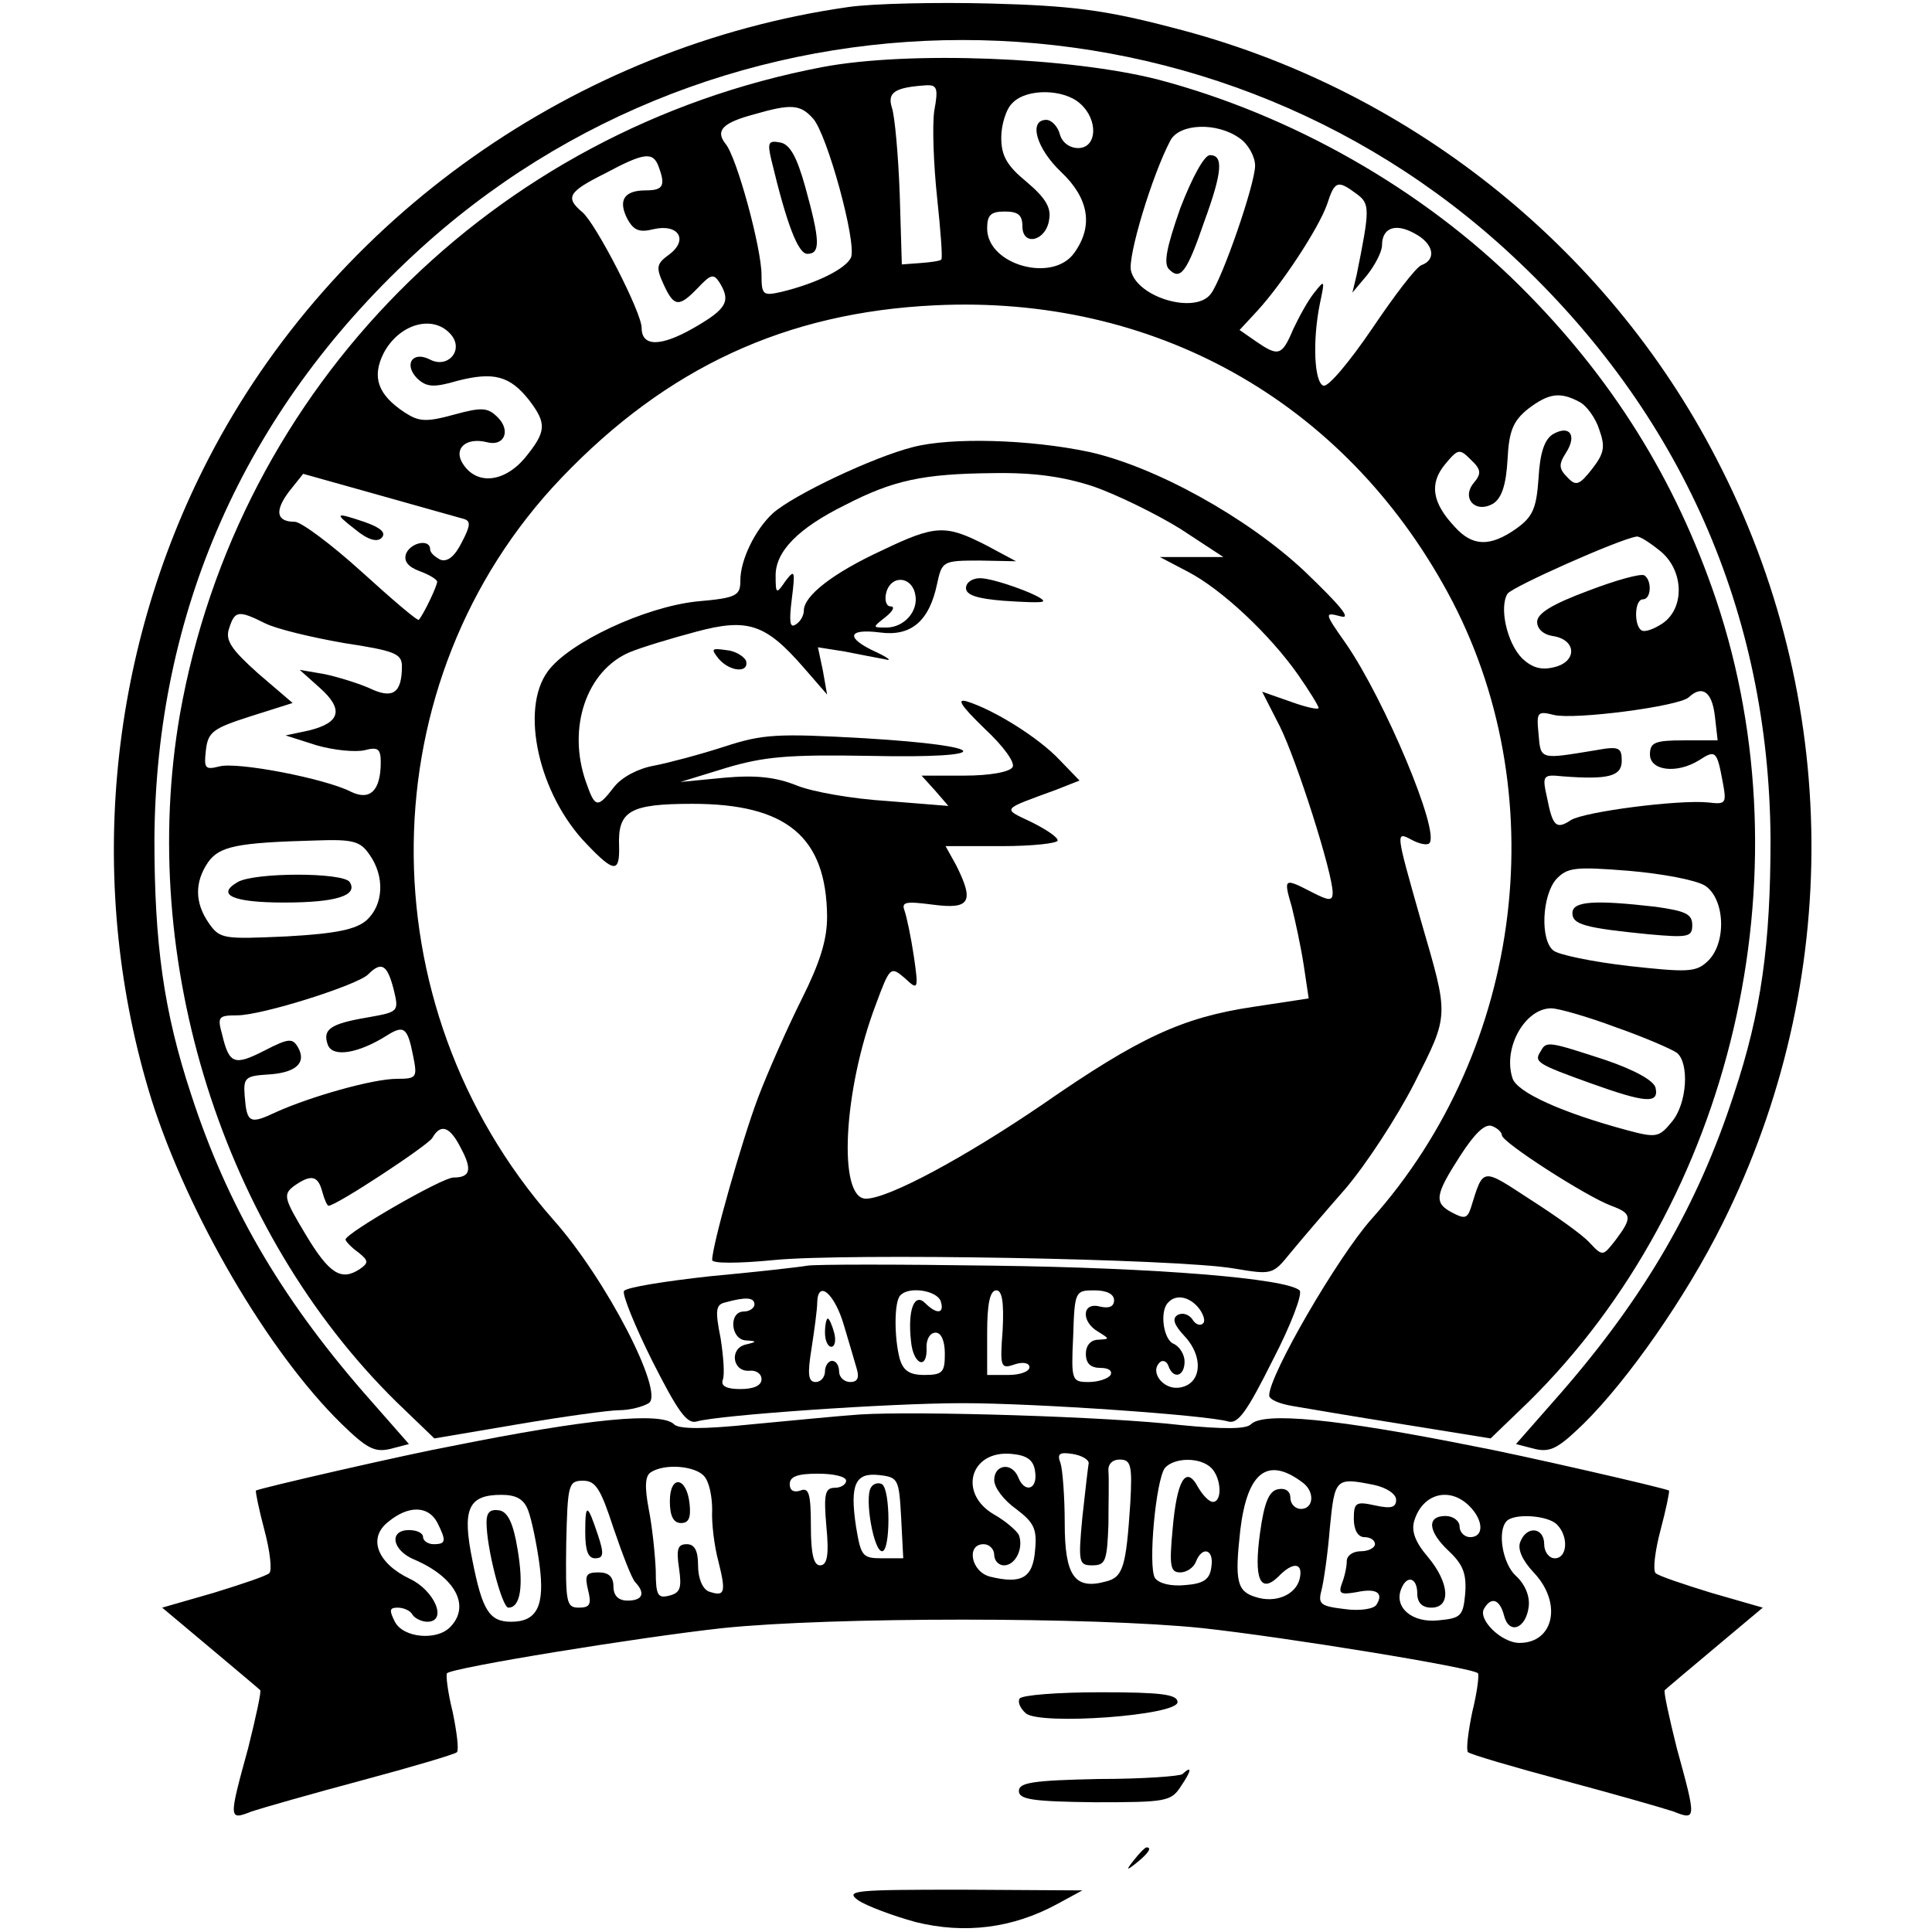
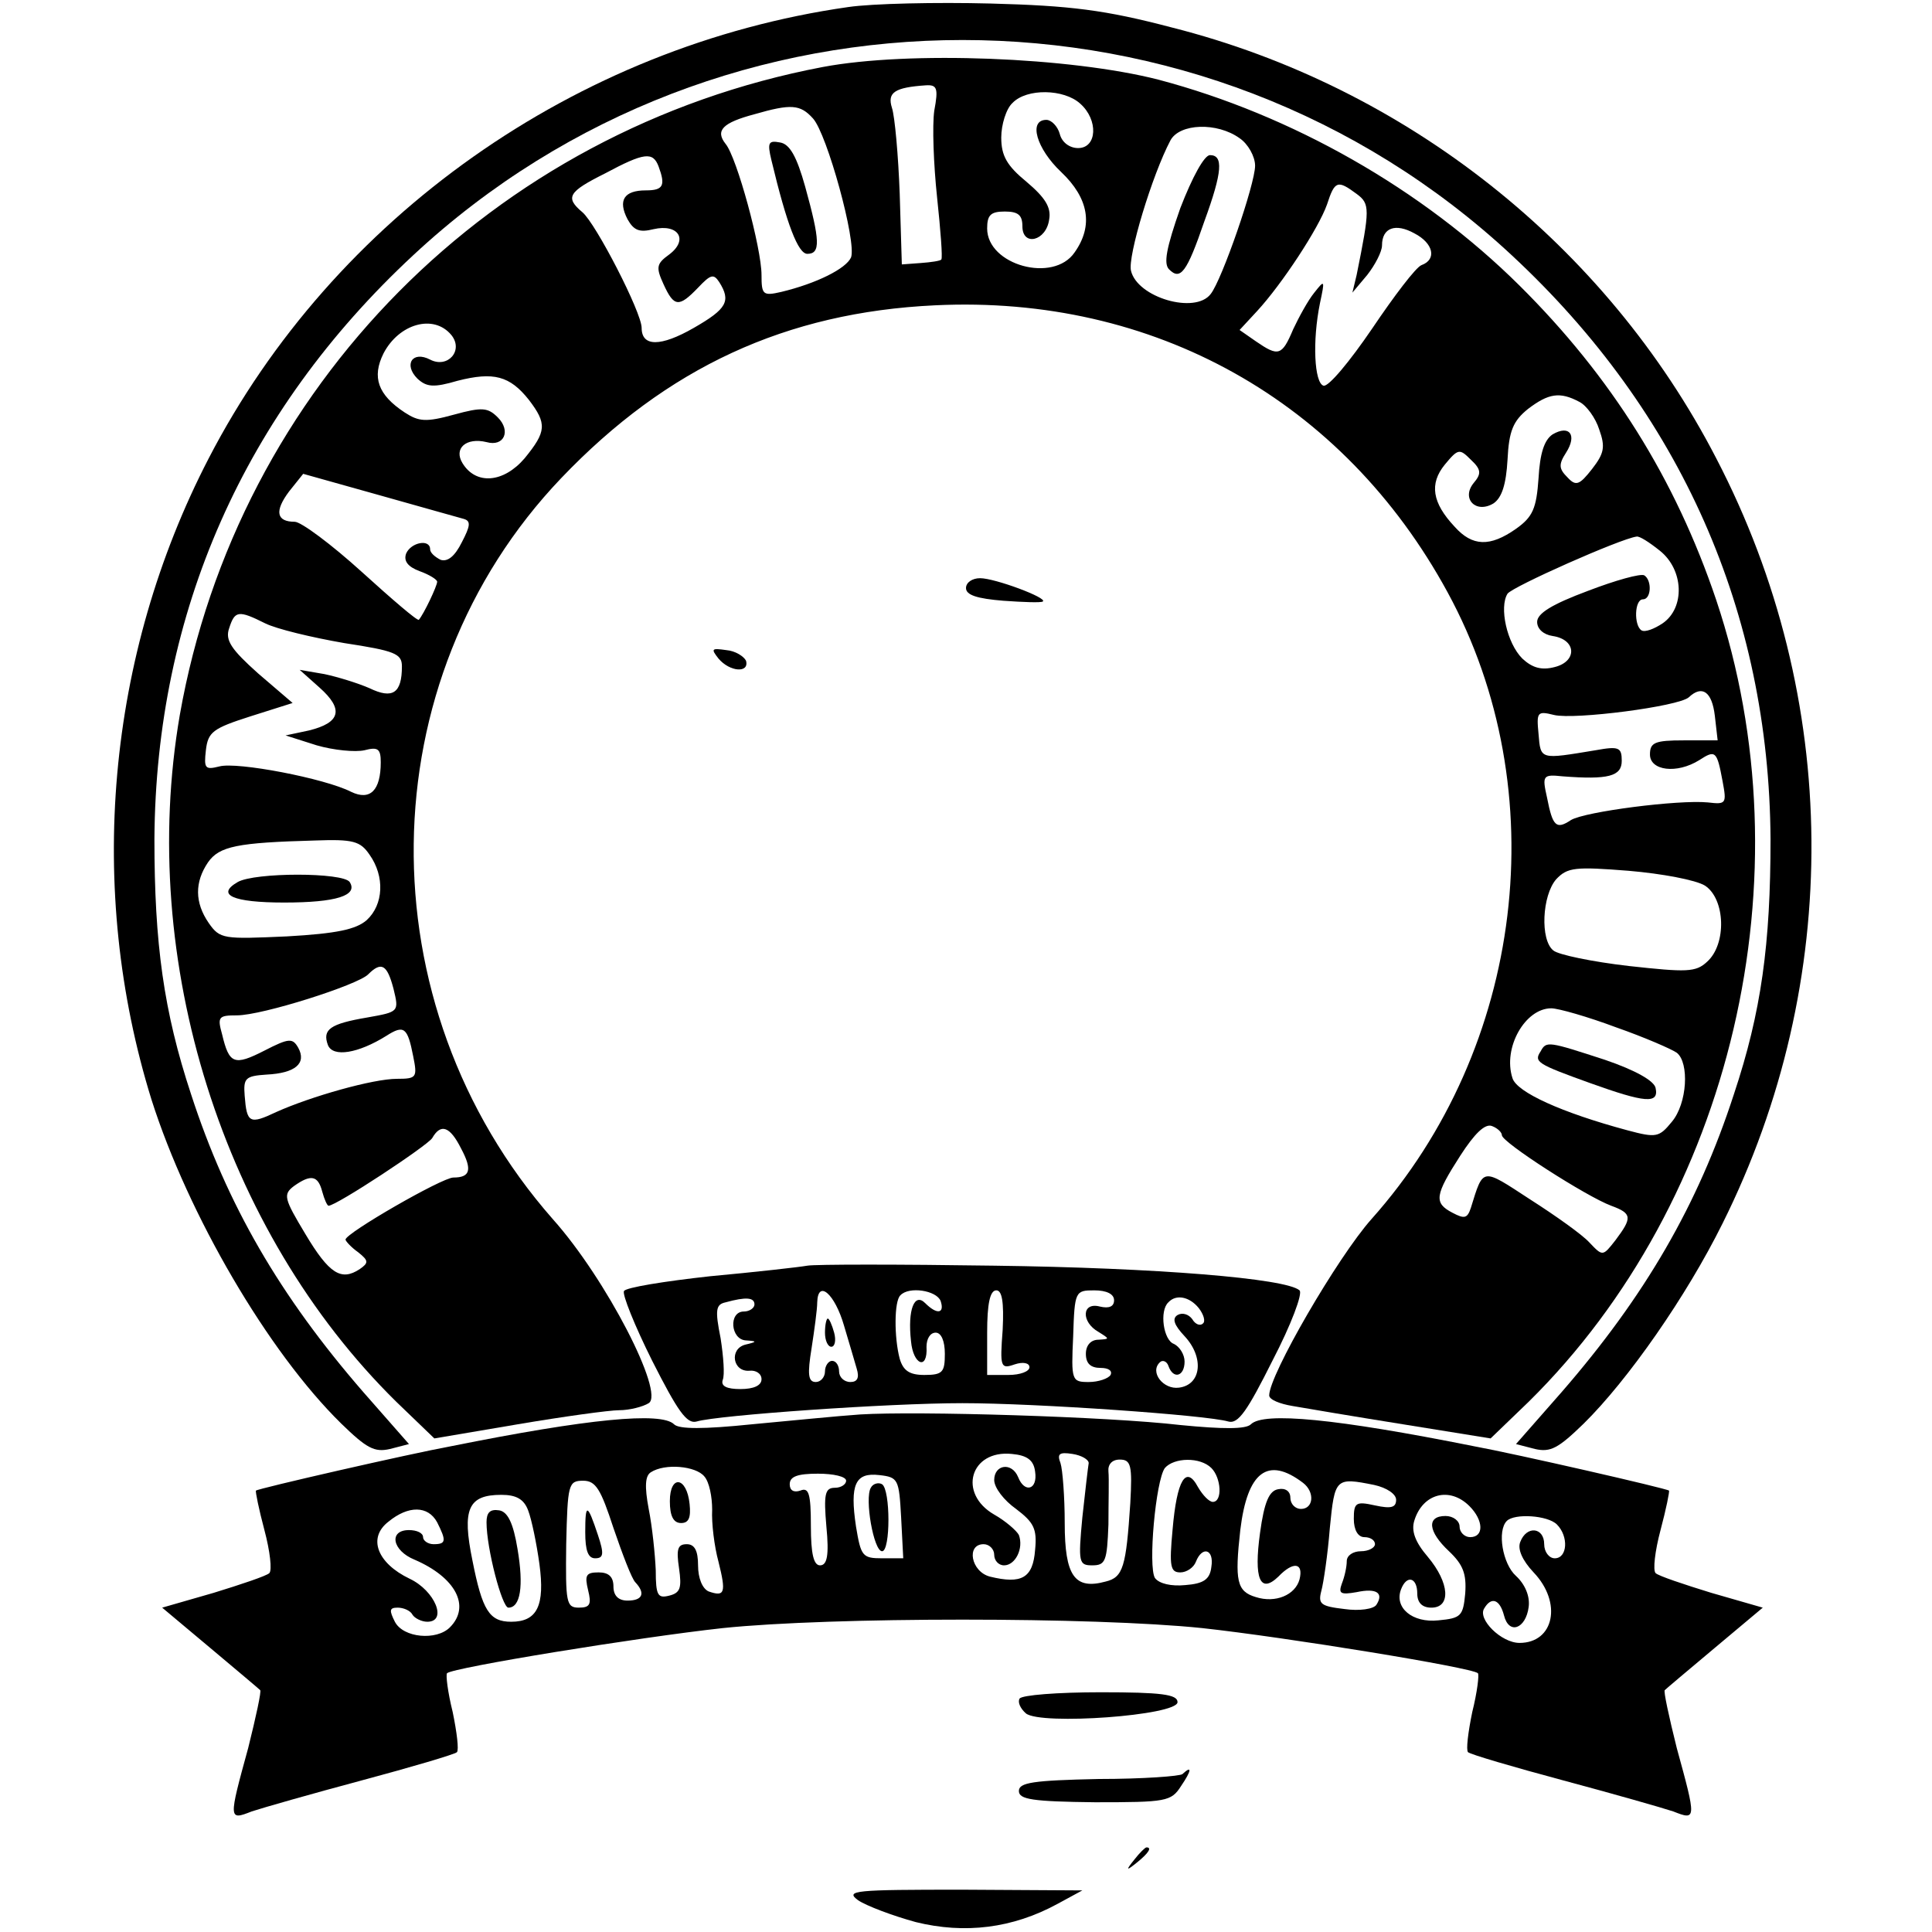
<svg xmlns="http://www.w3.org/2000/svg" version="1.0" width="274pt" height="274pt" viewBox="0 0 274 274" preserveAspectRatio="xMidYMid meet">
  <g transform="translate(0,274) scale(0.1,-0.1)" fill="#000000" stroke="none">
    <path d="M1203 2730 c-386 -55 -730 -298 -907 -640 -145 -280 -174 -611 -81 -910 52 -163 165 -357 269 -459 36 -35 47 -41 69 -36 l27 7 -65 74 c-118 136 -193 265 -244 422 -39 118 -52 214 -52 362 2 321 127 605 367 828 437 407 1121 407 1558 0 240 -223 365 -507 367 -828 0 -149 -13 -245 -52 -362 -51 -157 -126 -286 -244 -422 l-65 -74 27 -7 c22 -5 33 1 69 36 63 62 146 181 197 284 171 343 168 745 -9 1085 -156 302 -440 527 -772 611 -95 25 -144 31 -257 34 -77 2 -168 0 -202 -5z" />
    <path d="M1167 2645 c-469 -89 -830 -454 -912 -919 -60 -348 61 -732 307 -974 l54 -52 118 20 c65 11 130 20 144 20 15 0 34 5 42 10 23 14 -60 176 -136 261 -268 305 -262 764 12 1051 150 157 319 235 530 245 310 15 579 -135 727 -407 153 -281 109 -646 -108 -889 -48 -54 -145 -221 -145 -250 0 -6 15 -12 33 -15 17 -3 88 -15 157 -26 l124 -20 54 52 c289 285 397 746 266 1137 -58 172 -149 317 -279 446 -138 137 -323 242 -512 292 -125 32 -354 41 -476 18z m158 -62 c-3 -21 -1 -76 4 -123 5 -47 8 -86 6 -88 -1 -2 -15 -4 -29 -5 l-27 -2 -3 100 c-2 55 -7 110 -11 122 -7 22 4 29 48 32 16 1 18 -4 12 -36z m207 10 c26 -23 24 -63 -3 -63 -12 0 -23 8 -26 20 -3 11 -12 20 -19 20 -26 0 -14 -41 21 -74 39 -37 46 -76 19 -114 -30 -44 -124 -18 -124 34 0 19 5 24 25 24 19 0 25 -5 25 -21 0 -29 34 -21 38 10 3 17 -6 31 -32 53 -28 23 -36 37 -36 63 0 18 7 41 16 49 20 21 73 20 96 -1z m-379 -21 c20 -22 62 -175 54 -197 -7 -16 -49 -37 -99 -49 -26 -6 -28 -4 -28 24 0 38 -35 167 -51 186 -15 19 -4 30 41 42 52 15 65 14 83 -6z m605 -28 c12 -8 22 -26 22 -39 0 -26 -47 -162 -63 -182 -22 -29 -104 -5 -113 33 -5 20 30 136 56 185 13 24 66 26 98 3z m-824 -40 c10 -27 7 -34 -18 -34 -31 0 -40 -14 -26 -41 9 -16 17 -19 37 -14 35 8 50 -15 22 -36 -18 -13 -19 -18 -8 -42 15 -33 22 -33 49 -5 18 19 22 20 30 8 17 -27 11 -38 -36 -65 -47 -27 -74 -27 -74 0 0 22 -65 148 -84 164 -25 21 -20 29 32 55 56 30 68 31 76 10z m990 -39 c19 -14 19 -21 0 -115 l-6 -25 21 25 c11 14 21 33 21 42 0 25 19 32 46 17 27 -14 32 -37 10 -45 -8 -3 -39 -44 -70 -90 -32 -47 -62 -83 -69 -81 -13 4 -16 63 -5 117 7 33 7 34 -8 15 -9 -11 -22 -35 -30 -52 -16 -38 -21 -39 -53 -17 l-23 16 25 27 c35 38 87 117 99 151 11 34 15 35 42 15z m-1284 -200 c18 -22 -5 -48 -30 -35 -25 13 -38 -7 -18 -27 13 -12 23 -13 57 -3 51 13 74 7 101 -27 26 -34 25 -45 -6 -83 -30 -35 -69 -38 -88 -7 -13 21 5 37 34 30 25 -7 35 16 16 35 -14 14 -22 15 -62 4 -40 -11 -50 -10 -70 3 -38 25 -47 50 -30 84 22 42 71 56 96 26z m1600 -95 c10 -5 23 -23 28 -39 9 -25 7 -34 -10 -56 -18 -23 -23 -25 -35 -12 -12 12 -13 18 -2 35 16 25 5 40 -19 26 -12 -8 -18 -27 -20 -62 -3 -43 -8 -55 -32 -72 -37 -26 -62 -25 -87 3 -32 34 -36 61 -14 88 19 23 21 23 37 7 15 -14 15 -20 4 -33 -18 -22 3 -44 28 -29 12 8 18 27 20 62 2 41 8 55 29 72 29 22 45 25 73 10z m-1582 -166 c10 -3 9 -10 -3 -33 -10 -20 -20 -28 -30 -25 -8 4 -15 10 -15 15 0 15 -27 10 -34 -6 -4 -11 3 -19 19 -25 14 -5 25 -12 25 -15 0 -6 -19 -46 -26 -54 -2 -2 -38 29 -81 68 -43 39 -86 71 -95 71 -26 0 -29 15 -8 43 l20 25 107 -30 c60 -17 114 -32 121 -34z m1696 -45 c34 -27 36 -81 4 -103 -12 -8 -25 -13 -30 -10 -11 7 -10 44 2 44 12 0 13 27 2 34 -5 3 -41 -7 -80 -22 -51 -19 -72 -32 -72 -44 0 -10 9 -18 22 -20 34 -5 35 -36 3 -44 -19 -5 -32 -1 -46 12 -22 22 -33 73 -21 92 7 10 160 78 183 81 4 1 18 -8 33 -20z m-1978 -103 c16 -8 66 -20 112 -28 72 -11 82 -15 82 -33 0 -38 -13 -47 -46 -31 -16 7 -45 16 -64 20 l-35 6 28 -25 c35 -31 30 -50 -15 -61 l-33 -7 44 -14 c24 -7 55 -10 68 -7 19 5 23 2 23 -17 0 -40 -15 -55 -42 -42 -37 19 -162 43 -187 36 -20 -5 -22 -3 -19 23 3 26 10 31 63 48 l60 19 -49 42 c-38 34 -47 47 -41 64 8 25 13 26 51 7z m2056 -131 l4 -35 -48 0 c-41 0 -48 -3 -48 -20 0 -23 38 -28 70 -8 23 15 25 13 33 -30 6 -32 5 -33 -21 -30 -42 4 -174 -13 -194 -25 -21 -14 -26 -9 -34 32 -7 31 -6 33 22 30 65 -5 84 0 84 22 0 19 -4 21 -37 15 -79 -13 -78 -14 -81 23 -3 31 -2 33 22 27 29 -7 176 12 191 25 19 18 33 8 37 -26z m-1908 -197 c22 -31 20 -71 -4 -93 -15 -13 -42 -19 -113 -23 -90 -4 -95 -4 -111 19 -20 29 -20 58 -1 86 16 23 42 28 152 31 54 2 64 -1 77 -20z m1894 -44 c29 -19 31 -83 3 -108 -16 -15 -29 -15 -111 -6 -52 6 -100 16 -107 22 -19 15 -16 78 4 101 16 17 27 18 103 12 47 -4 95 -13 108 -21z m-1860 -146 c8 -33 8 -33 -37 -41 -53 -9 -64 -17 -56 -39 7 -18 43 -12 83 13 25 16 30 12 38 -29 6 -30 5 -32 -23 -32 -34 0 -122 -25 -171 -47 -38 -18 -42 -16 -45 23 -2 25 1 28 31 30 41 2 57 16 45 38 -8 14 -13 14 -48 -4 -43 -22 -50 -19 -60 23 -7 25 -5 27 21 27 36 0 171 43 186 58 19 19 27 14 36 -20z m1734 -55 c40 -14 79 -31 86 -36 18 -14 15 -72 -7 -98 -18 -22 -22 -23 -63 -12 -93 25 -157 54 -163 74 -14 43 18 99 55 99 10 0 52 -12 92 -27z m-162 -153 c0 -10 120 -87 155 -100 30 -11 30 -17 6 -49 -18 -23 -18 -23 -37 -3 -10 11 -48 38 -84 61 -69 45 -66 46 -84 -12 -5 -15 -9 -16 -26 -7 -27 14 -25 25 11 81 20 31 35 46 45 42 8 -3 14 -9 14 -13z m-1476 -19 c16 -30 13 -41 -11 -41 -16 0 -153 -79 -153 -88 0 -2 8 -11 18 -18 15 -12 15 -15 2 -24 -26 -17 -43 -7 -77 50 -30 50 -32 56 -16 68 24 17 34 15 40 -8 3 -11 7 -20 9 -20 11 0 140 85 147 96 12 21 25 17 41 -15z" />
    <path d="M1094 2513 c22 -92 38 -133 51 -133 19 0 18 19 -3 95 -12 43 -22 61 -36 63 -16 3 -18 0 -12 -25z" />
    <path d="M1674 2445 c-20 -57 -24 -79 -16 -87 16 -16 25 -5 50 68 26 71 27 94 8 94 -8 0 -25 -31 -42 -75z" />
-     <path d="M504 1989 c18 -15 31 -18 37 -12 7 7 0 14 -22 22 -44 15 -46 14 -15 -10z" />
    <path d="M337 1489 c-31 -18 -7 -29 66 -29 74 0 105 10 93 29 -9 14 -135 14 -159 0z" />
-     <path d="M2230 1445 c0 -16 17 -21 108 -30 56 -5 62 -4 62 13 0 16 -10 20 -52 26 -87 10 -118 8 -118 -9z" />
    <path d="M2185 1249 c-10 -15 -5 -18 70 -45 78 -28 98 -30 93 -7 -2 10 -28 25 -72 40 -80 26 -83 27 -91 12z" />
-     <path d="M1295 2106 c-56 -14 -170 -68 -199 -94 -25 -23 -46 -66 -46 -95 0 -22 -5 -25 -62 -30 -74 -8 -181 -58 -211 -99 -40 -54 -13 -175 55 -245 39 -41 47 -41 46 -3 -2 50 15 60 104 60 134 0 190 -47 191 -160 0 -33 -10 -65 -36 -117 -20 -40 -48 -103 -62 -140 -23 -61 -65 -209 -65 -230 0 -5 37 -5 88 0 101 10 571 2 652 -12 54 -9 55 -9 80 22 14 17 49 58 78 91 29 34 73 101 98 150 50 99 49 93 9 231 -36 127 -36 126 -13 114 11 -6 22 -8 25 -5 16 15 -63 203 -118 283 -31 44 -31 45 -8 39 17 -5 0 15 -51 64 -81 76 -211 148 -305 169 -85 18 -196 21 -250 7z m256 -56 c34 -12 89 -39 123 -60 l61 -40 -45 0 -45 0 40 -21 c48 -25 116 -89 156 -146 16 -23 29 -44 29 -47 0 -3 -18 1 -40 9 l-40 14 25 -49 c24 -48 75 -208 75 -236 0 -12 -5 -12 -30 1 -39 20 -40 20 -28 -21 5 -20 13 -57 17 -83 l7 -47 -79 -12 c-100 -15 -161 -43 -298 -138 -110 -75 -219 -134 -251 -134 -40 0 -32 154 14 275 20 54 21 55 41 38 19 -18 20 -17 13 31 -4 27 -10 55 -13 64 -5 13 1 14 40 9 53 -7 59 4 33 56 l-15 27 80 0 c43 0 79 4 79 8 0 5 -17 16 -37 26 -42 20 -44 17 35 46 l33 13 -28 29 c-30 32 -93 71 -131 83 -16 5 -10 -5 24 -38 28 -26 44 -49 40 -55 -4 -7 -33 -12 -68 -12 l-61 0 19 -21 19 -22 -87 7 c-49 3 -106 13 -128 22 -30 12 -58 15 -103 11 l-62 -6 65 20 c54 16 88 19 203 17 181 -4 176 14 -7 25 -124 7 -144 6 -199 -12 -34 -11 -79 -23 -100 -27 -22 -4 -45 -16 -56 -30 -24 -31 -27 -30 -40 7 -27 77 1 158 62 184 17 7 60 20 94 29 74 20 99 11 153 -51 l33 -38 -6 34 -7 33 38 -6 c20 -4 46 -9 57 -11 11 -3 5 2 -12 10 -44 20 -42 34 5 28 44 -6 70 16 81 69 7 32 8 33 60 33 l52 -1 -43 23 c-57 29 -71 29 -148 -8 -69 -32 -110 -64 -110 -85 0 -7 -5 -16 -12 -20 -8 -5 -9 5 -5 37 5 40 4 42 -9 25 -13 -19 -14 -19 -14 8 0 34 32 67 99 100 68 35 110 44 209 45 59 1 100 -5 143 -19z m-253 -153 c5 -24 -16 -47 -41 -47 -20 0 -20 0 -1 15 10 8 14 15 7 15 -6 0 -9 9 -6 20 7 25 36 23 41 -3z" />
    <path d="M1370 1906 c0 -10 16 -15 53 -18 28 -2 54 -3 56 -1 7 5 -68 33 -89 33 -11 0 -20 -6 -20 -14z" />
    <path d="M1019 1806 c16 -19 44 -21 39 -3 -3 6 -15 14 -28 15 -21 3 -22 2 -11 -12z" />
    <path d="M1145 945 c-11 -2 -73 -9 -138 -15 -64 -7 -120 -16 -122 -21 -3 -4 15 -49 40 -99 36 -71 49 -90 63 -86 30 9 272 26 377 26 105 0 347 -17 377 -26 14 -4 27 15 63 87 26 50 43 95 38 99 -19 17 -203 32 -433 35 -135 2 -254 2 -265 0z m52 -85 c7 -23 15 -51 18 -61 4 -13 1 -19 -9 -19 -9 0 -16 7 -16 15 0 8 -4 15 -10 15 -5 0 -10 -7 -10 -15 0 -8 -6 -15 -13 -15 -11 0 -12 11 -6 48 4 26 8 55 8 65 1 33 25 12 38 -33z m137 35 c6 -18 -5 -20 -22 -3 -15 15 -25 -9 -20 -54 3 -34 24 -42 22 -8 0 11 5 20 13 20 8 0 13 -12 13 -30 0 -26 -3 -30 -29 -30 -21 0 -30 6 -35 23 -8 30 -8 82 1 90 12 13 51 7 57 -8z m88 -41 c-4 -53 -3 -56 17 -49 12 4 21 2 21 -4 0 -6 -13 -11 -30 -11 l-30 0 0 60 c0 41 4 60 13 60 8 0 11 -16 9 -56z m158 42 c0 -9 -7 -12 -20 -9 -26 7 -27 -22 -2 -36 16 -10 16 -10 0 -11 -11 0 -18 -8 -18 -20 0 -14 7 -20 21 -20 11 0 17 -4 14 -10 -3 -5 -17 -10 -31 -10 -24 0 -25 2 -22 65 2 64 3 65 30 65 17 0 28 -5 28 -14z m-510 -6 c0 -5 -7 -10 -15 -10 -22 0 -19 -40 3 -41 16 -1 16 -2 -1 -6 -23 -6 -18 -39 6 -37 9 1 17 -4 17 -12 0 -9 -11 -14 -30 -14 -19 0 -28 4 -25 13 3 7 1 33 -3 59 -8 40 -7 48 7 51 29 8 41 7 41 -3z m630 -5 c7 -9 10 -19 6 -22 -4 -4 -11 -1 -15 6 -5 7 -14 10 -21 6 -8 -5 -5 -14 10 -30 28 -30 24 -69 -8 -73 -22 -3 -42 22 -27 36 4 4 10 1 12 -5 7 -20 23 -15 23 6 0 10 -7 21 -15 25 -15 5 -21 47 -8 59 11 12 30 8 43 -8z" />
    <path d="M1170 850 c0 -11 4 -20 9 -20 5 0 7 9 4 20 -3 11 -7 20 -9 20 -2 0 -4 -9 -4 -20z" />
    <path d="M1220 734 c-30 -2 -100 -9 -154 -14 -68 -7 -103 -7 -110 0 -18 18 -122 8 -316 -31 -60 -11 -274 -60 -277 -63 -1 -1 4 -26 12 -56 8 -30 11 -57 7 -61 -4 -4 -40 -16 -79 -28 l-73 -21 68 -57 c37 -31 69 -58 71 -60 2 -1 -6 -38 -17 -82 -28 -102 -28 -103 5 -90 15 5 85 25 156 44 71 19 132 37 135 40 3 3 0 28 -6 57 -7 28 -10 53 -8 55 8 8 272 51 391 64 154 16 526 16 680 0 119 -13 383 -56 391 -64 2 -2 -1 -27 -8 -55 -6 -29 -9 -54 -6 -57 3 -3 64 -21 135 -40 71 -19 141 -39 156 -44 33 -13 33 -12 5 90 -11 44 -19 81 -17 82 2 2 34 29 71 60 l68 57 -73 21 c-39 12 -75 24 -79 28 -4 4 -1 31 7 61 8 30 13 55 12 56 -3 3 -217 52 -277 63 -195 39 -298 49 -316 31 -7 -7 -39 -7 -100 -1 -103 12 -373 20 -454 15z m248 -81 c4 -26 -15 -31 -24 -8 -9 22 -34 18 -34 -4 0 -11 14 -29 31 -41 25 -19 30 -28 27 -58 -3 -40 -19 -49 -64 -38 -27 7 -34 46 -9 46 8 0 15 -7 15 -15 0 -8 6 -15 14 -15 16 0 28 24 21 43 -3 6 -19 20 -35 29 -52 30 -34 92 25 86 22 -2 31 -9 33 -25z m76 12 c-1 -6 -5 -40 -9 -77 -6 -64 -5 -68 14 -68 19 0 21 6 23 58 0 31 1 65 0 75 -1 10 5 17 16 17 16 0 18 -8 15 -62 -6 -90 -10 -105 -35 -111 -44 -12 -58 8 -58 83 0 37 -3 76 -6 85 -5 13 -2 16 17 13 13 -2 23 -8 23 -13z m174 -7 c14 -14 16 -48 2 -48 -5 0 -14 9 -21 21 -17 32 -30 10 -36 -60 -5 -53 -3 -61 11 -61 9 0 19 7 22 15 9 23 26 18 22 -7 -2 -18 -11 -24 -37 -26 -20 -2 -37 2 -43 10 -10 16 1 138 14 156 13 15 50 16 66 0z m-719 -12 c7 -8 11 -29 11 -47 -1 -19 3 -52 9 -74 11 -44 9 -50 -14 -42 -9 4 -15 19 -15 37 0 21 -5 30 -16 30 -13 0 -15 -7 -11 -34 4 -28 2 -35 -14 -39 -16 -4 -19 0 -19 36 -1 23 -5 62 -10 87 -6 32 -5 47 3 52 20 13 64 9 76 -6z m849 -9 c17 -13 15 -37 -3 -37 -8 0 -15 7 -15 16 0 9 -7 14 -17 12 -13 -2 -20 -18 -26 -62 -9 -65 0 -87 26 -62 21 22 36 20 30 -4 -6 -22 -34 -34 -62 -25 -27 8 -30 23 -22 95 10 83 39 105 89 67z m-648 3 c0 -5 -7 -10 -16 -10 -14 0 -16 -9 -12 -55 4 -41 1 -55 -9 -55 -9 0 -13 16 -13 56 0 46 -3 55 -15 50 -9 -3 -15 0 -15 9 0 11 11 15 40 15 22 0 40 -4 40 -10z m78 -52 l3 -58 -30 0 c-28 0 -30 3 -37 45 -9 60 -1 77 33 73 27 -3 28 -6 31 -60z m-408 -15 c13 -38 26 -72 31 -77 15 -16 10 -26 -11 -26 -13 0 -20 7 -20 20 0 14 -7 20 -21 20 -18 0 -20 -4 -15 -25 5 -20 3 -25 -13 -25 -18 0 -19 7 -18 90 2 85 3 90 24 90 18 0 25 -12 43 -67z m1079 61 c18 -4 31 -13 31 -21 0 -11 -7 -13 -30 -8 -27 6 -30 4 -30 -19 0 -16 6 -26 15 -26 8 0 15 -4 15 -10 0 -5 -9 -10 -20 -10 -11 0 -20 -6 -20 -14 0 -8 -3 -22 -7 -32 -5 -14 -2 -16 21 -12 28 6 39 -1 28 -18 -4 -6 -24 -9 -45 -6 -34 4 -38 7 -33 26 3 11 9 51 12 89 7 71 8 72 63 61z m-1200 -36 c5 -13 12 -47 16 -76 8 -59 -3 -82 -40 -82 -31 0 -41 16 -55 87 -15 73 -6 93 41 93 21 0 32 -6 38 -22z m1335 6 c20 -20 21 -44 1 -44 -8 0 -15 7 -15 15 0 8 -9 15 -20 15 -27 0 -25 -22 5 -50 20 -19 25 -32 23 -60 -3 -32 -6 -35 -38 -38 -37 -4 -63 18 -53 44 8 21 23 17 23 -6 0 -13 7 -20 20 -20 28 0 26 35 -5 72 -18 21 -24 37 -19 52 12 38 50 48 78 20z m-1464 -23 c13 -26 13 -31 -5 -31 -8 0 -15 5 -15 10 0 6 -9 10 -20 10 -29 0 -24 -29 8 -42 58 -25 80 -66 50 -96 -19 -19 -66 -15 -78 8 -8 16 -8 20 4 20 8 0 18 -4 21 -10 3 -5 13 -10 21 -10 29 0 11 44 -25 61 -46 22 -60 58 -30 81 28 23 56 23 69 -1z m1588 -3 c17 -17 15 -48 -3 -48 -8 0 -15 9 -15 20 0 24 -25 27 -34 3 -4 -10 3 -26 19 -43 41 -43 29 -100 -20 -100 -26 0 -60 34 -50 49 10 17 22 13 28 -10 7 -28 31 -19 35 12 2 15 -5 32 -18 44 -19 17 -27 64 -13 78 11 11 58 8 71 -5z" />
    <path d="M950 611 c0 -21 5 -31 16 -31 11 0 14 8 12 27 -4 39 -28 42 -28 4z" />
    <path d="M1235 630 c-9 -15 4 -90 16 -90 12 0 12 87 0 95 -5 3 -13 1 -16 -5z" />
    <path d="M830 567 c0 -26 4 -37 14 -37 12 0 13 6 4 33 -15 45 -18 46 -18 4z" />
    <path d="M690 581 c0 -37 22 -121 31 -121 17 0 22 30 13 83 -6 37 -14 53 -26 55 -13 2 -18 -3 -18 -17z" />
    <path d="M1446 331 c-3 -5 1 -14 9 -21 21 -17 215 -3 215 16 0 11 -23 14 -109 14 -61 0 -112 -4 -115 -9z" />
    <path d="M1677 224 c-3 -3 -56 -7 -119 -7 -93 -2 -113 -5 -113 -17 0 -12 19 -15 108 -16 101 0 108 1 122 23 15 22 16 30 2 17z" />
    <path d="M1609 103 c-13 -16 -12 -17 4 -4 16 13 21 21 13 21 -2 0 -10 -8 -17 -17z" />
    <path d="M1217 45 c12 -8 49 -22 82 -31 69 -17 137 -9 201 26 l35 19 -170 1 c-153 0 -167 -1 -148 -15z" />
  </g>
</svg>